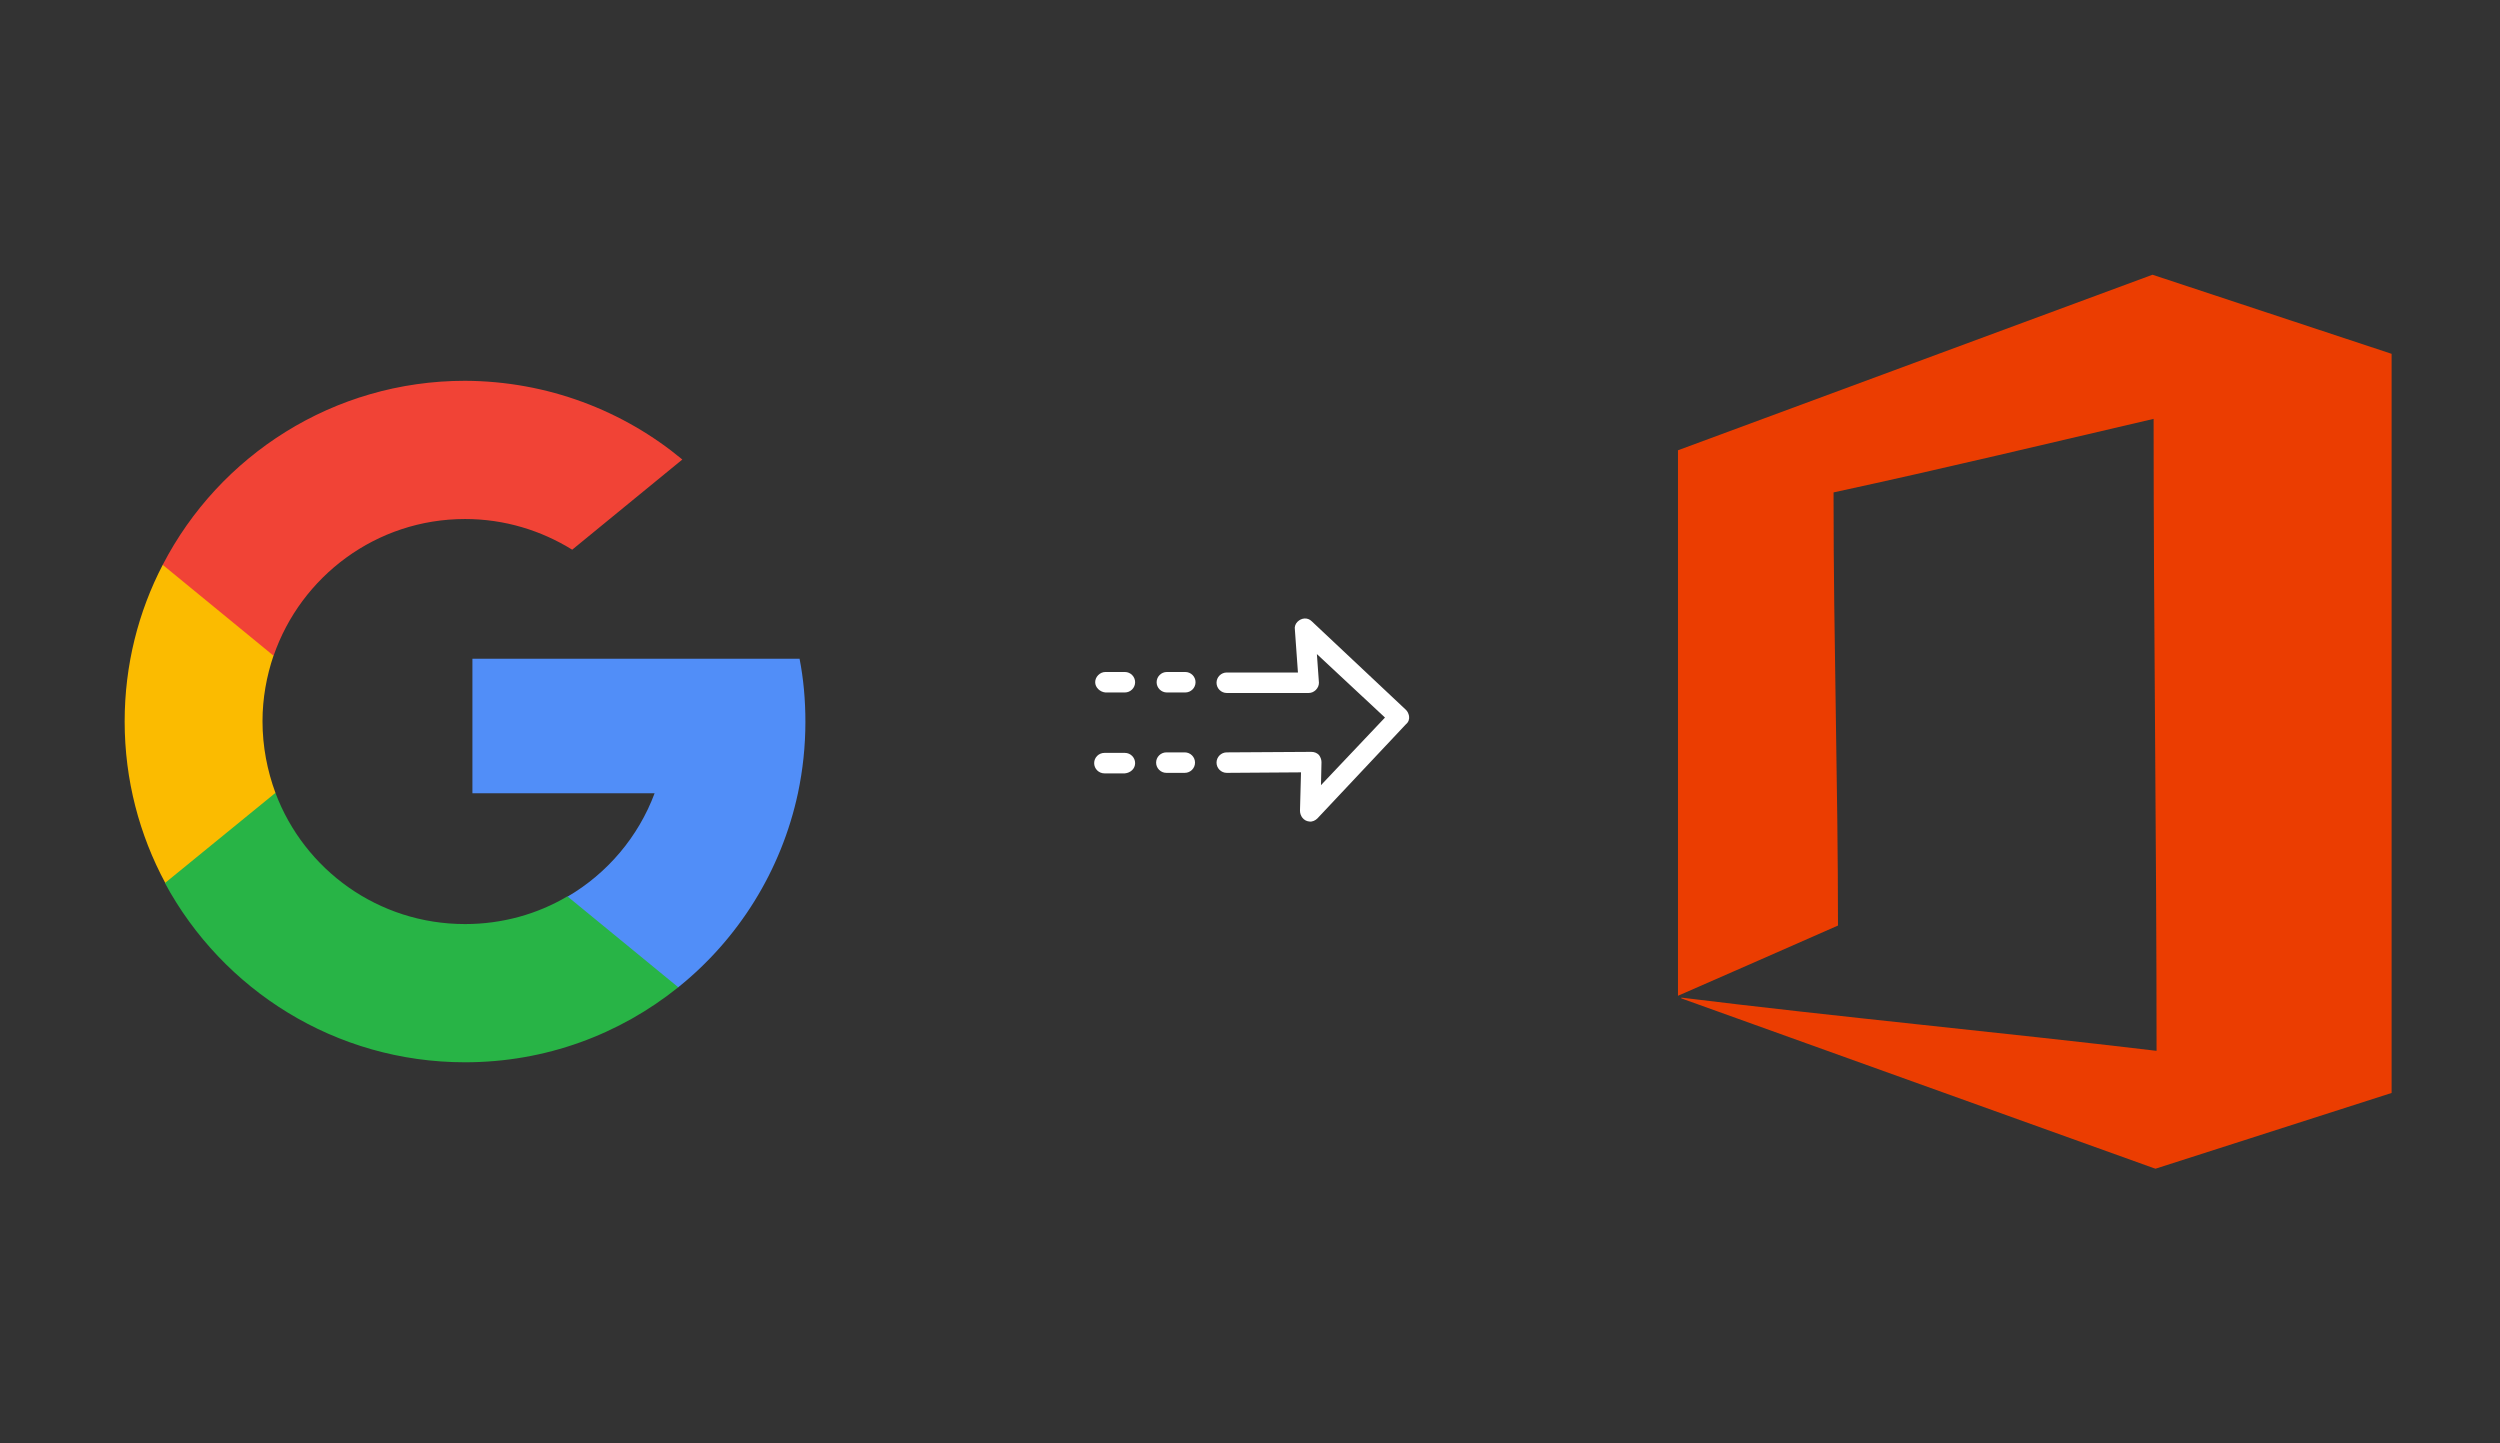
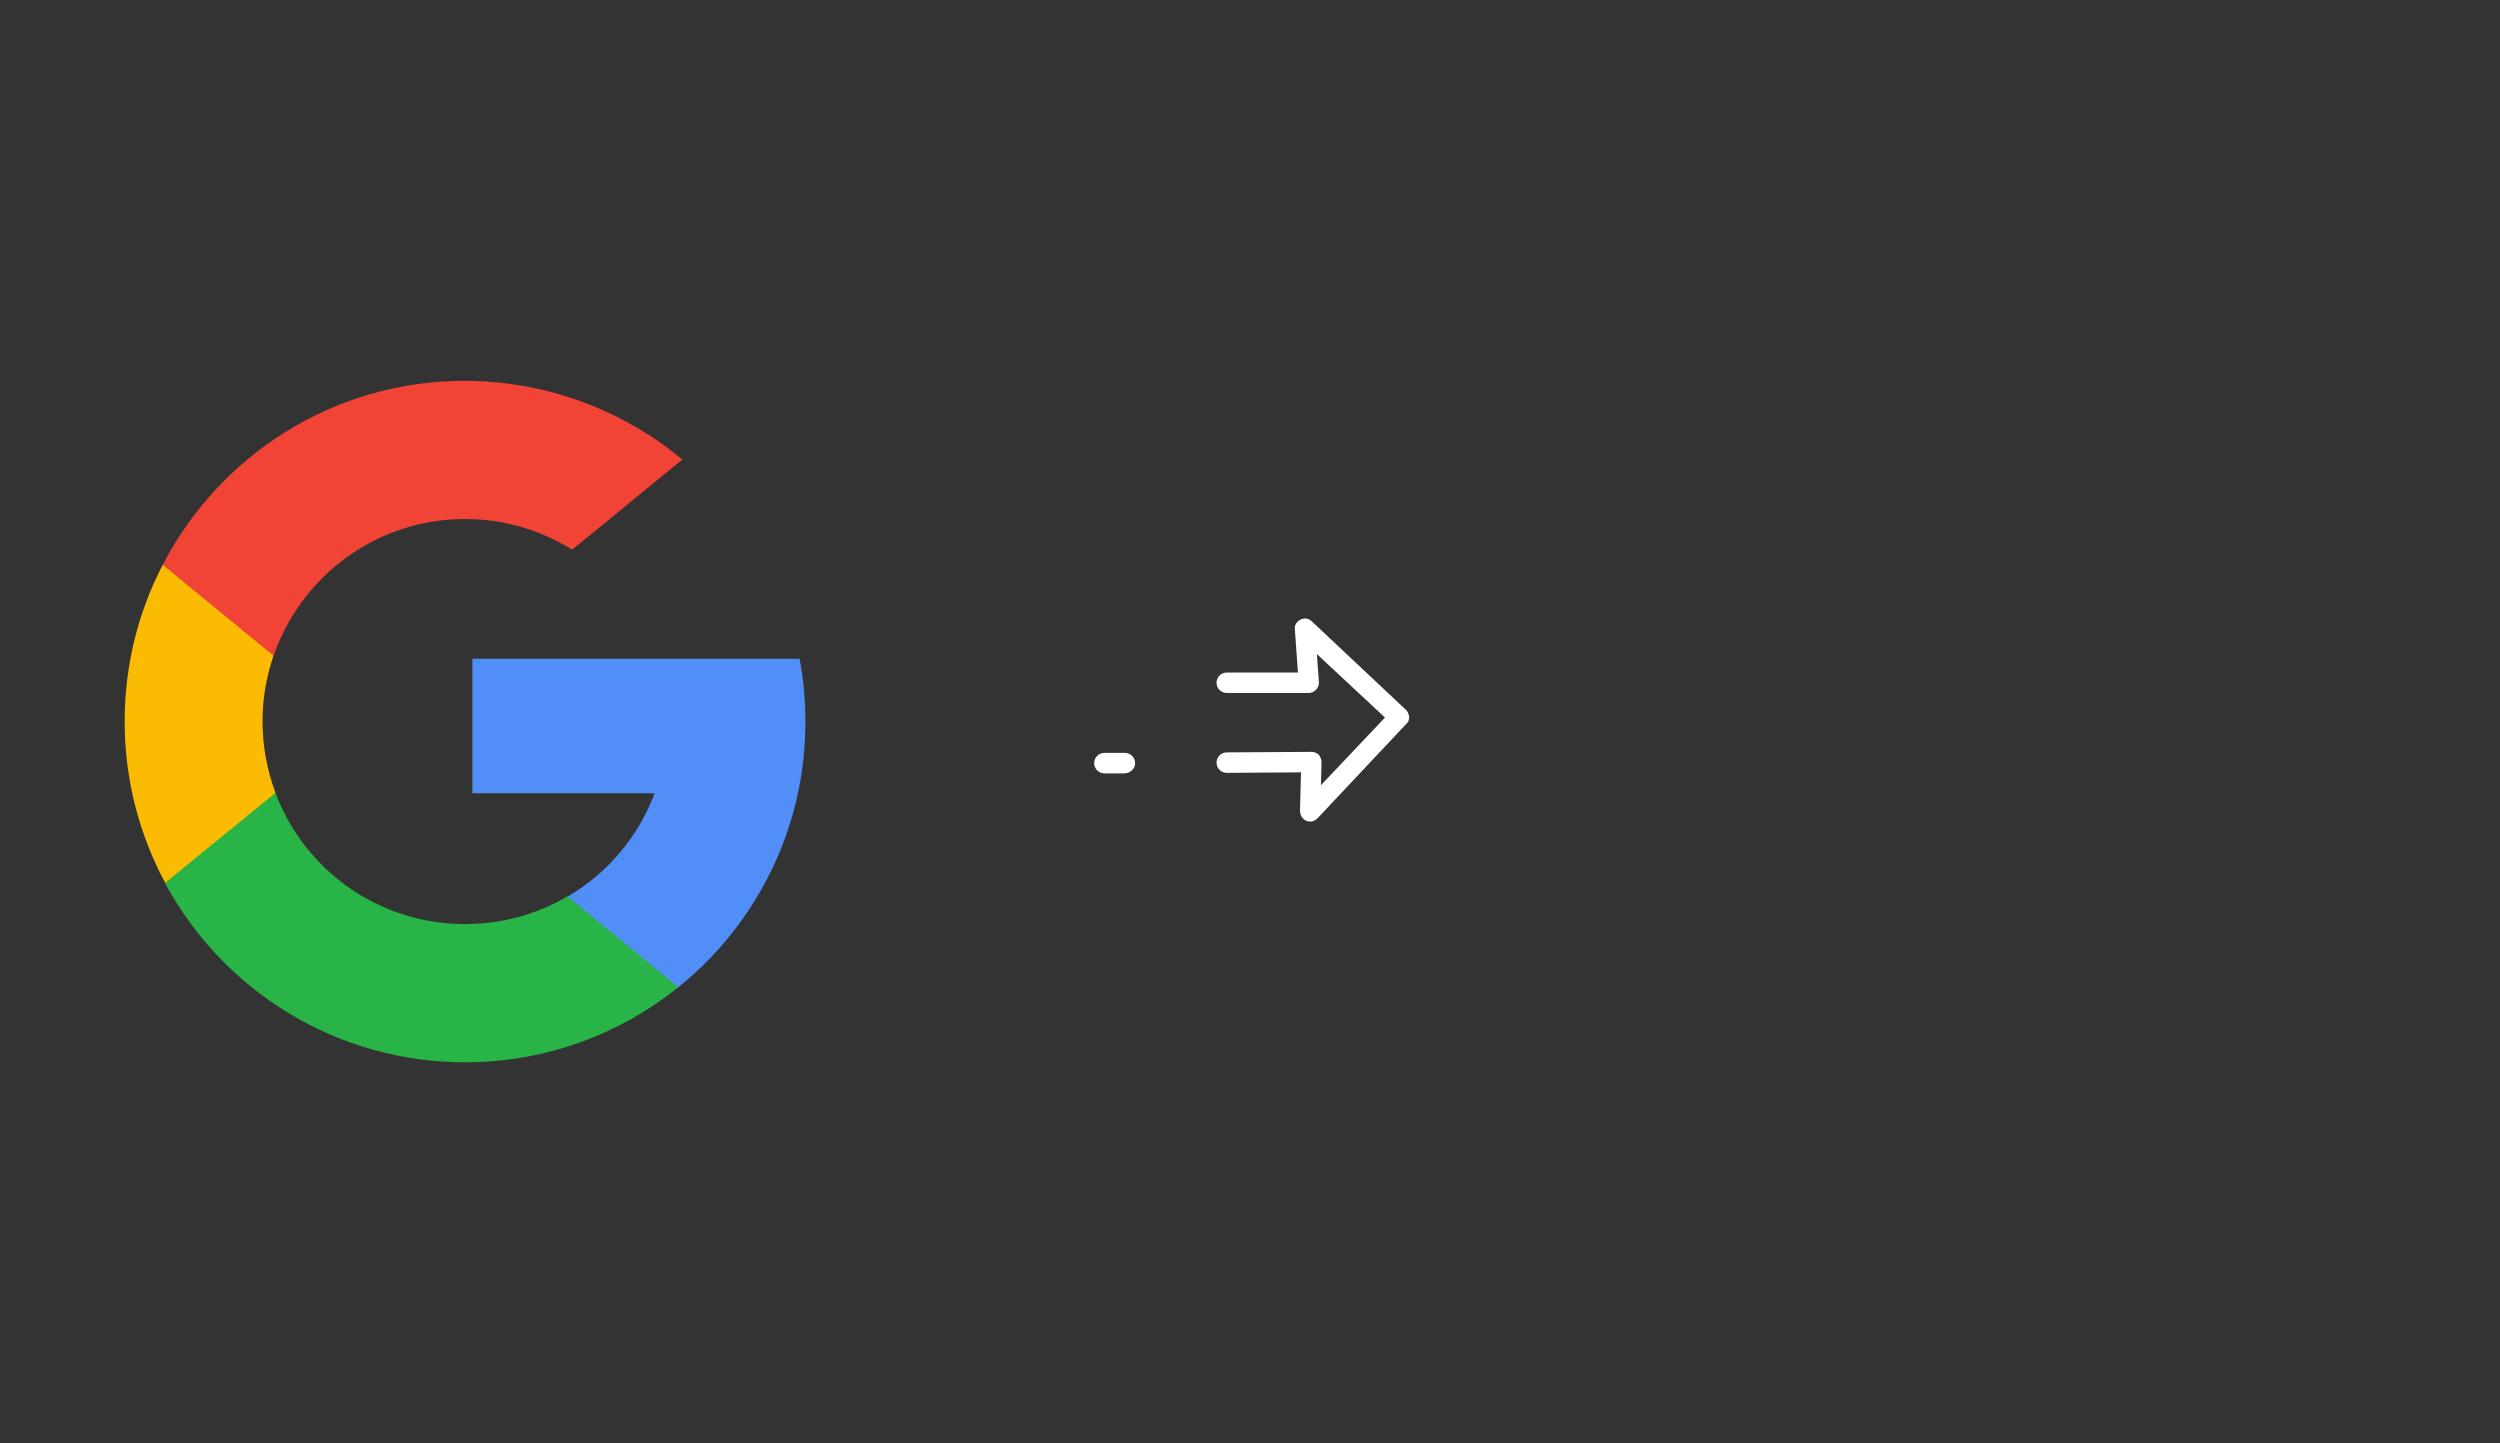
<svg xmlns="http://www.w3.org/2000/svg" x="0" y="0" width="672" height="388" xml="http://www.w3.org/XML/1998/namespace" version="1.1">
  <rect width="100%" height="100%" fill="#333333" stroke="none" />
  <svg x="422" y="66" width="250" height="256" viewBox="0, 0, 249.8, 257.7" xml:space="preserve" id="Layer_1" enable-background="new 0 0 249.8 257.7" version="1.1">
-     <path d="M156.7 7.9 L28.3 55.4 L28.3 203 C28.5 202.9 28.8 202.8 29 202.7 C43.2 196.5 57.5 190.2 71.6 184 C71.6 146.2 70.4 106.1 70.4 68.3 C70.4 67.8 70.4 67.4 70.4 66.8 C100.9 60.2 128.6 53.5 157 46.9 C157 103.7 157.8 161 157.8 217.9 C114.9 212.8 72.2 208.8 29.2 203.5 C29.2 203.6 29.2 203.6 29.2 203.7 C29.6 203.8 29.9 204 30.3 204.1 C72.6 219.3 114.9 234.5 157.2 249.7 C157.3 249.7 157.4 249.7 157.5 249.8 L221.4 229.3 L221.4 29.3 L156.7 7.9 z" style="fill:#EB3D01;" />
-   </svg>
+     </svg>
  <svg x="250" y="107" width="173" height="173" viewBox="0, 0, 68, 125.7" xml:space="preserve" id="Layer_1#1" enable-background="new 0 0 68 125.7" version="1.1">
    <g>
-       <path d="M5.4 57.5 L9.2 57.5 C10.3 57.5 11.2 56.6 11.2 55.5 L11.2 55.5 C11.2 54.4 10.3 53.5 9.2 53.5 L5.4 53.5 C4.9 53.5 4.4 53.7 4 54.1 C3.6 54.5 3.4 55 3.4 55.5 C3.4 56.5 4.3 57.4 5.4 57.5 z" style="fill:white;" />
-       <path d="M22.9 71.2 L22.9 71.2 C22.9 70.1 22 69.2 20.9 69.2 L17.3 69.2 C16.2 69.2 15.3 70.1 15.3 71.2 L15.3 71.2 C15.3 72.3 16.2 73.2 17.3 73.2 L20.9 73.2 C22 73.2 22.9 72.3 22.9 71.2 z" style="fill:white;" />
-       <path d="M15.4 55.5 L15.4 55.5 C15.4 56.6 16.3 57.5 17.4 57.5 L21 57.5 C22.1 57.5 23 56.6 23 55.5 L23 55.5 C23 54.4 22.1 53.5 21 53.5 L17.4 53.5 C16.3 53.5 15.4 54.4 15.4 55.5 z" style="fill:white;" />
      <path d="M64.7 62.1 L64.7 62.1 C64.6 61.6 64.4 61.2 64.1 60.9 L45.7 43.6 C44.9 42.8 43.7 42.9 42.9 43.7 C42.5 44.1 42.3 44.7 42.4 45.2 L43 53.6 L29.1 53.6 C28 53.6 27.1 54.5 27.1 55.6 L27.1 55.6 C27.1 56.7 28 57.6 29.1 57.6 L45.1 57.6 C45.1 57.6 45.1 57.6 45.1 57.6 C45.6 57.6 46.1 57.4 46.5 57 C46.9 56.6 47.1 56.1 47.1 55.6 L46.7 50 L60 62.4 L47.5 75.6 L47.6 71.1 C47.6 70.6 47.4 70.1 47.1 69.7 C46.7 69.3 46.2 69.1 45.6 69.1 L29.1 69.2 C28 69.2 27.1 70.1 27.1 71.2 L27.1 71.2 C27.1 72.3 28 73.2 29.1 73.2 L43.6 73.1 L43.4 80.6 C43.4 81.6 44.1 82.6 45.2 82.7 C45.8 82.8 46.4 82.5 46.8 82.1 L64.1 63.7 C64.6 63.3 64.8 62.7 64.7 62.1 z" style="fill:white;" />
      <path d="M11.2 71.3 C11.2 70.2 10.3 69.3 9.2 69.3 L5.2 69.3 C4.1 69.3 3.2 70.2 3.2 71.3 C3.2 72.4 4.1 73.3 5.2 73.3 L9.2 73.3 C10.3 73.2 11.2 72.4 11.2 71.3 L11.2 71.3 z" style="fill:white;" />
    </g>
  </svg>
  <svg x="0" y="66" width="250" height="256" viewBox="0, 0, 249.8, 257.7" xml:space="preserve" id="Layer_1#2" enable-background="new 0 0 249.8 257.7" version="1.1">
    <g>
      <path d="M73.6 148.1 L67.2 172 L43.8 172.5 C36.8 159.5 32.8 144.6 32.8 128.8 C32.8 113.5 36.5 99.1 43.1 86.4 L43.1 86.4 L64 90.2 L73.1 110.9 C71.2 116.5 70.1 122.5 70.1 128.7 C70.1 135.6 71.4 142.1 73.6 148.1 z" style="fill:#FBBB00;" />
      <path d="M215.4 111.7 C216.5 117.3 217 123 217 128.9 C217 135.5 216.3 141.9 215 148.1 C210.5 169.2 198.8 187.7 182.6 200.7 L182.6 200.7 L156.3 199.4 L152.6 176.2 C163.4 169.9 171.8 160 176.2 148.2 L126.9 148.2 L126.9 111.8 L176.9 111.8 L215.4 111.8 L215.4 111.7 z" style="fill:#518EF8;" />
      <path d="M182.6 200.7 L182.6 200.7 C166.8 213.4 146.8 221 124.9 221 C89.8 221 59.3 201.4 43.7 172.5 L73.6 148.1 C81.4 168.9 101.4 183.6 124.9 183.6 C135 183.6 144.5 180.9 152.6 176.1 L182.6 200.7 z" style="fill:#28B446;" />
      <path d="M183.7 57.9 L153.9 82.3 C145.5 77.1 135.6 74 124.9 74 C100.9 74 80.5 89.5 73.1 111 L43.1 86.4 L43.1 86.4 C58.4 56.8 89.3 36.6 124.9 36.6 C147.3 36.7 167.8 44.7 183.7 57.9 z" style="fill:#F14336;" />
    </g>
  </svg>
</svg>